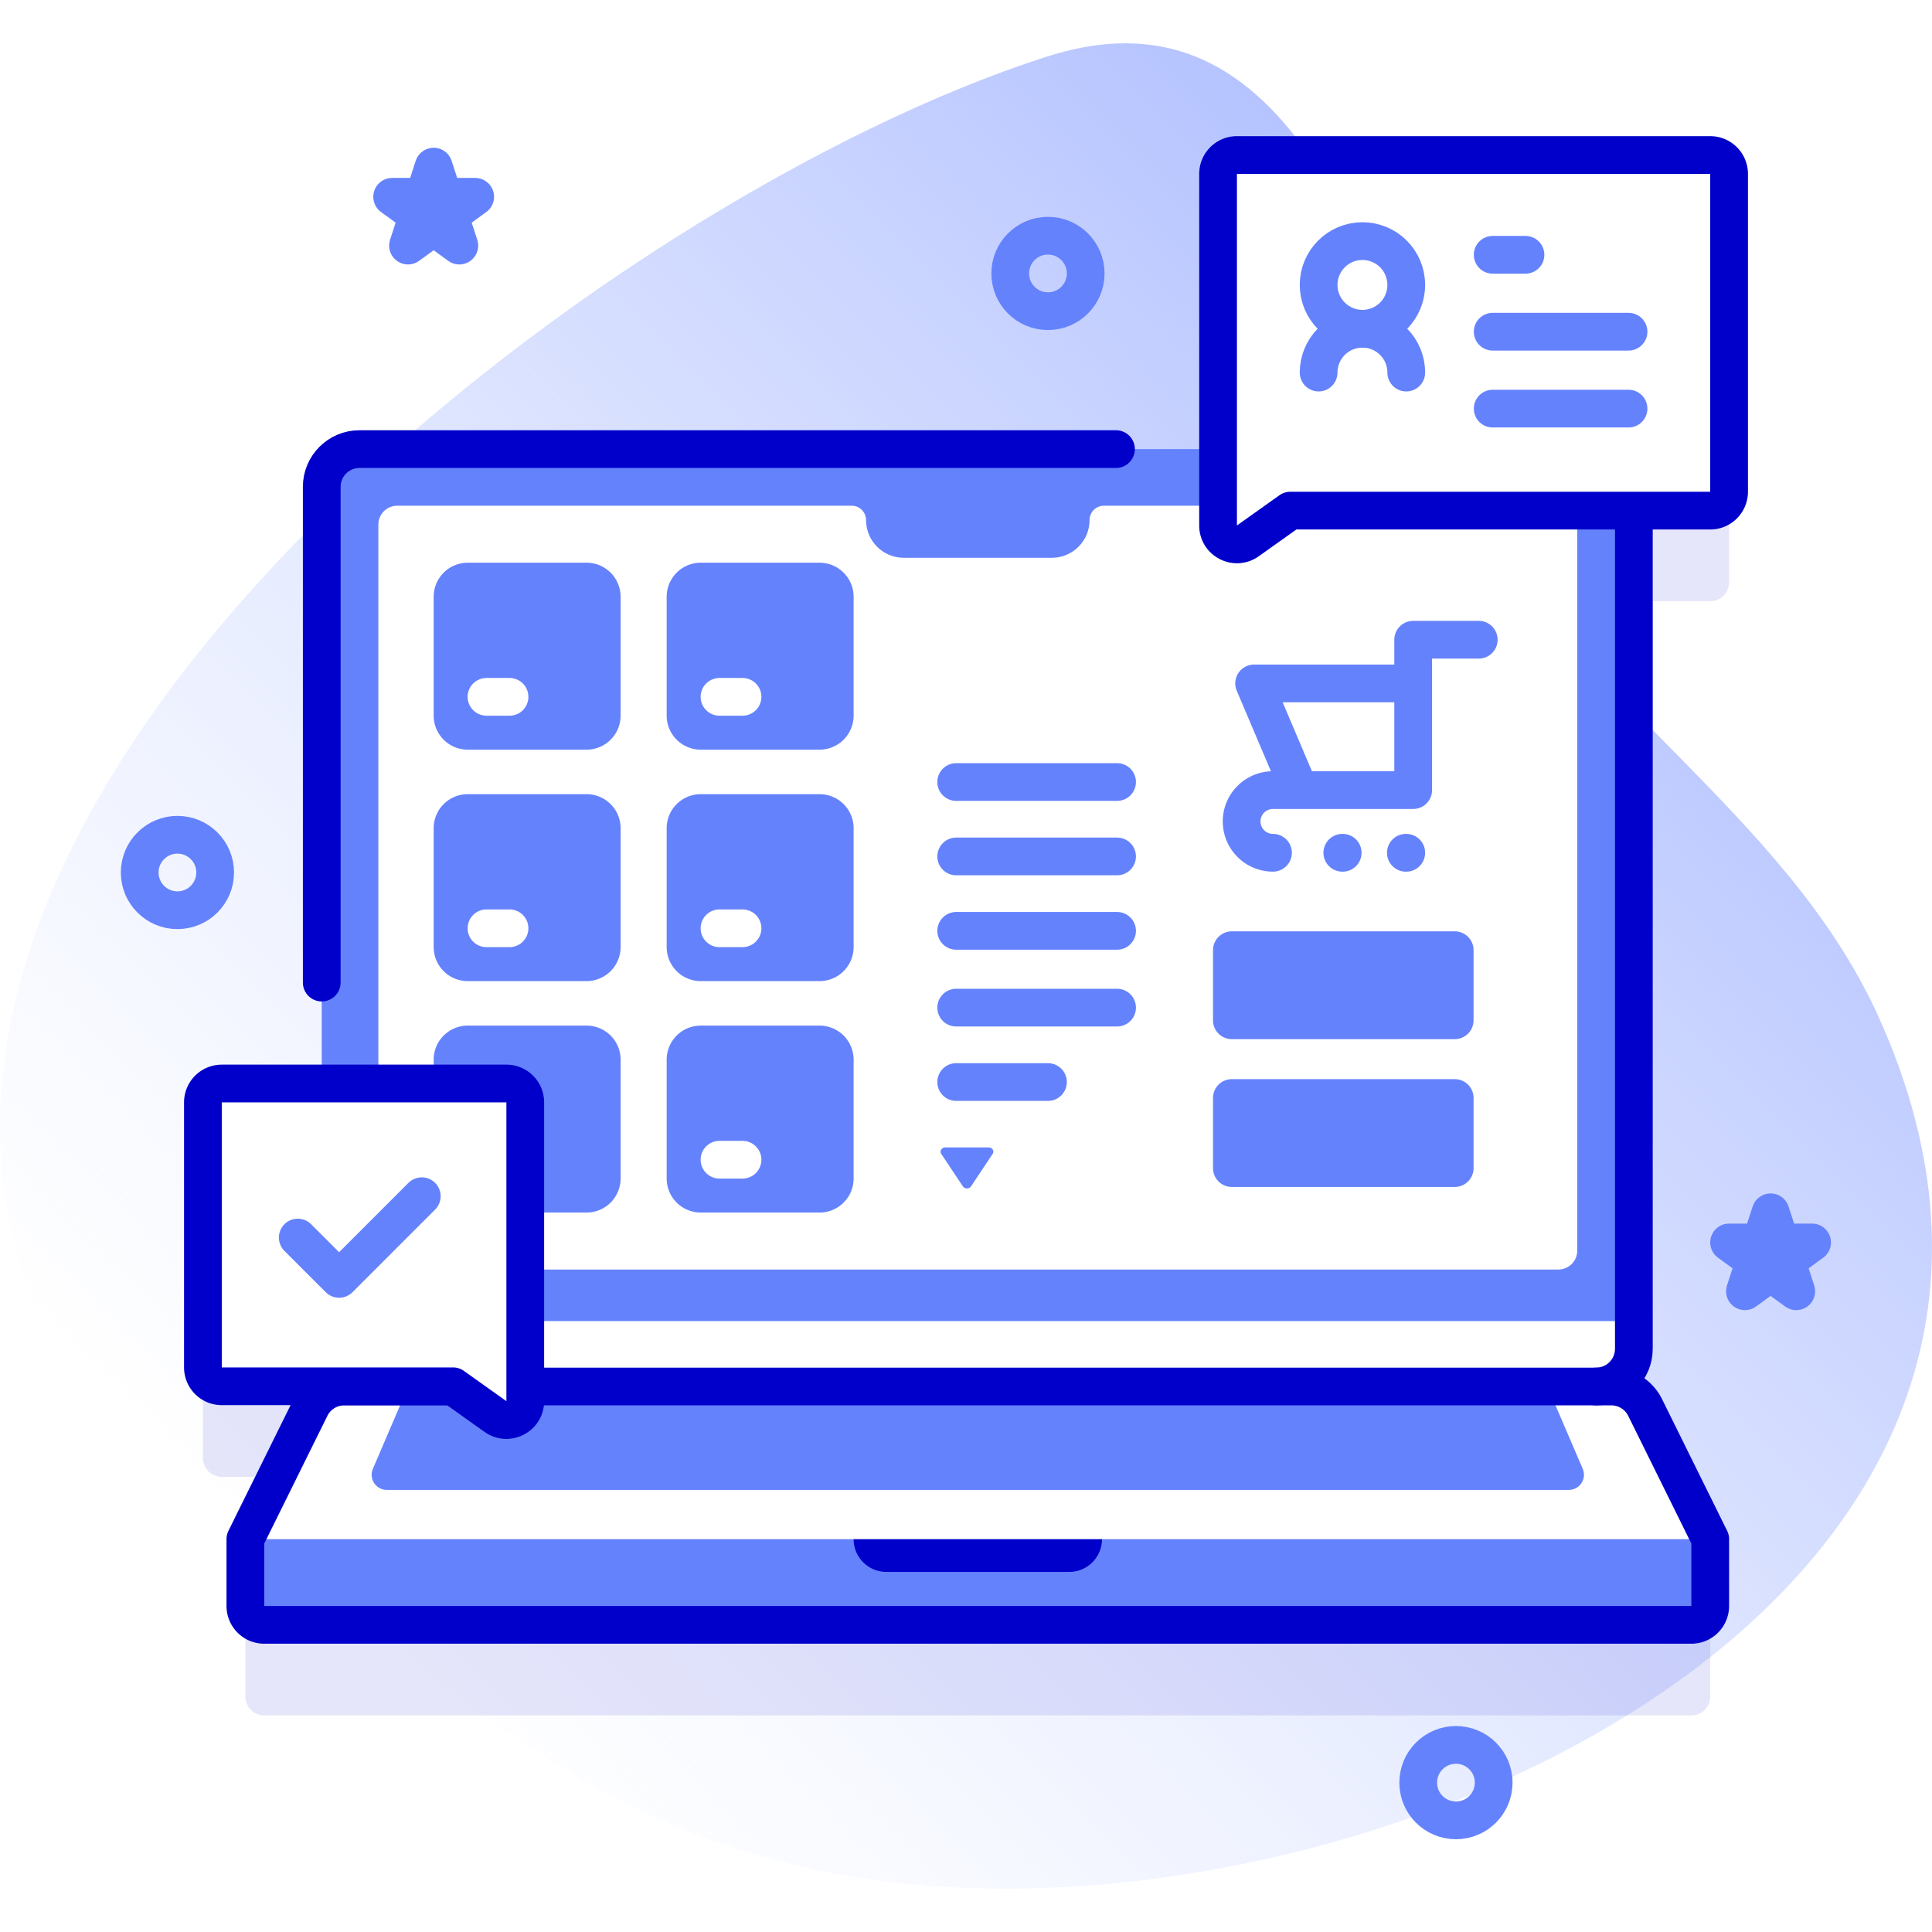
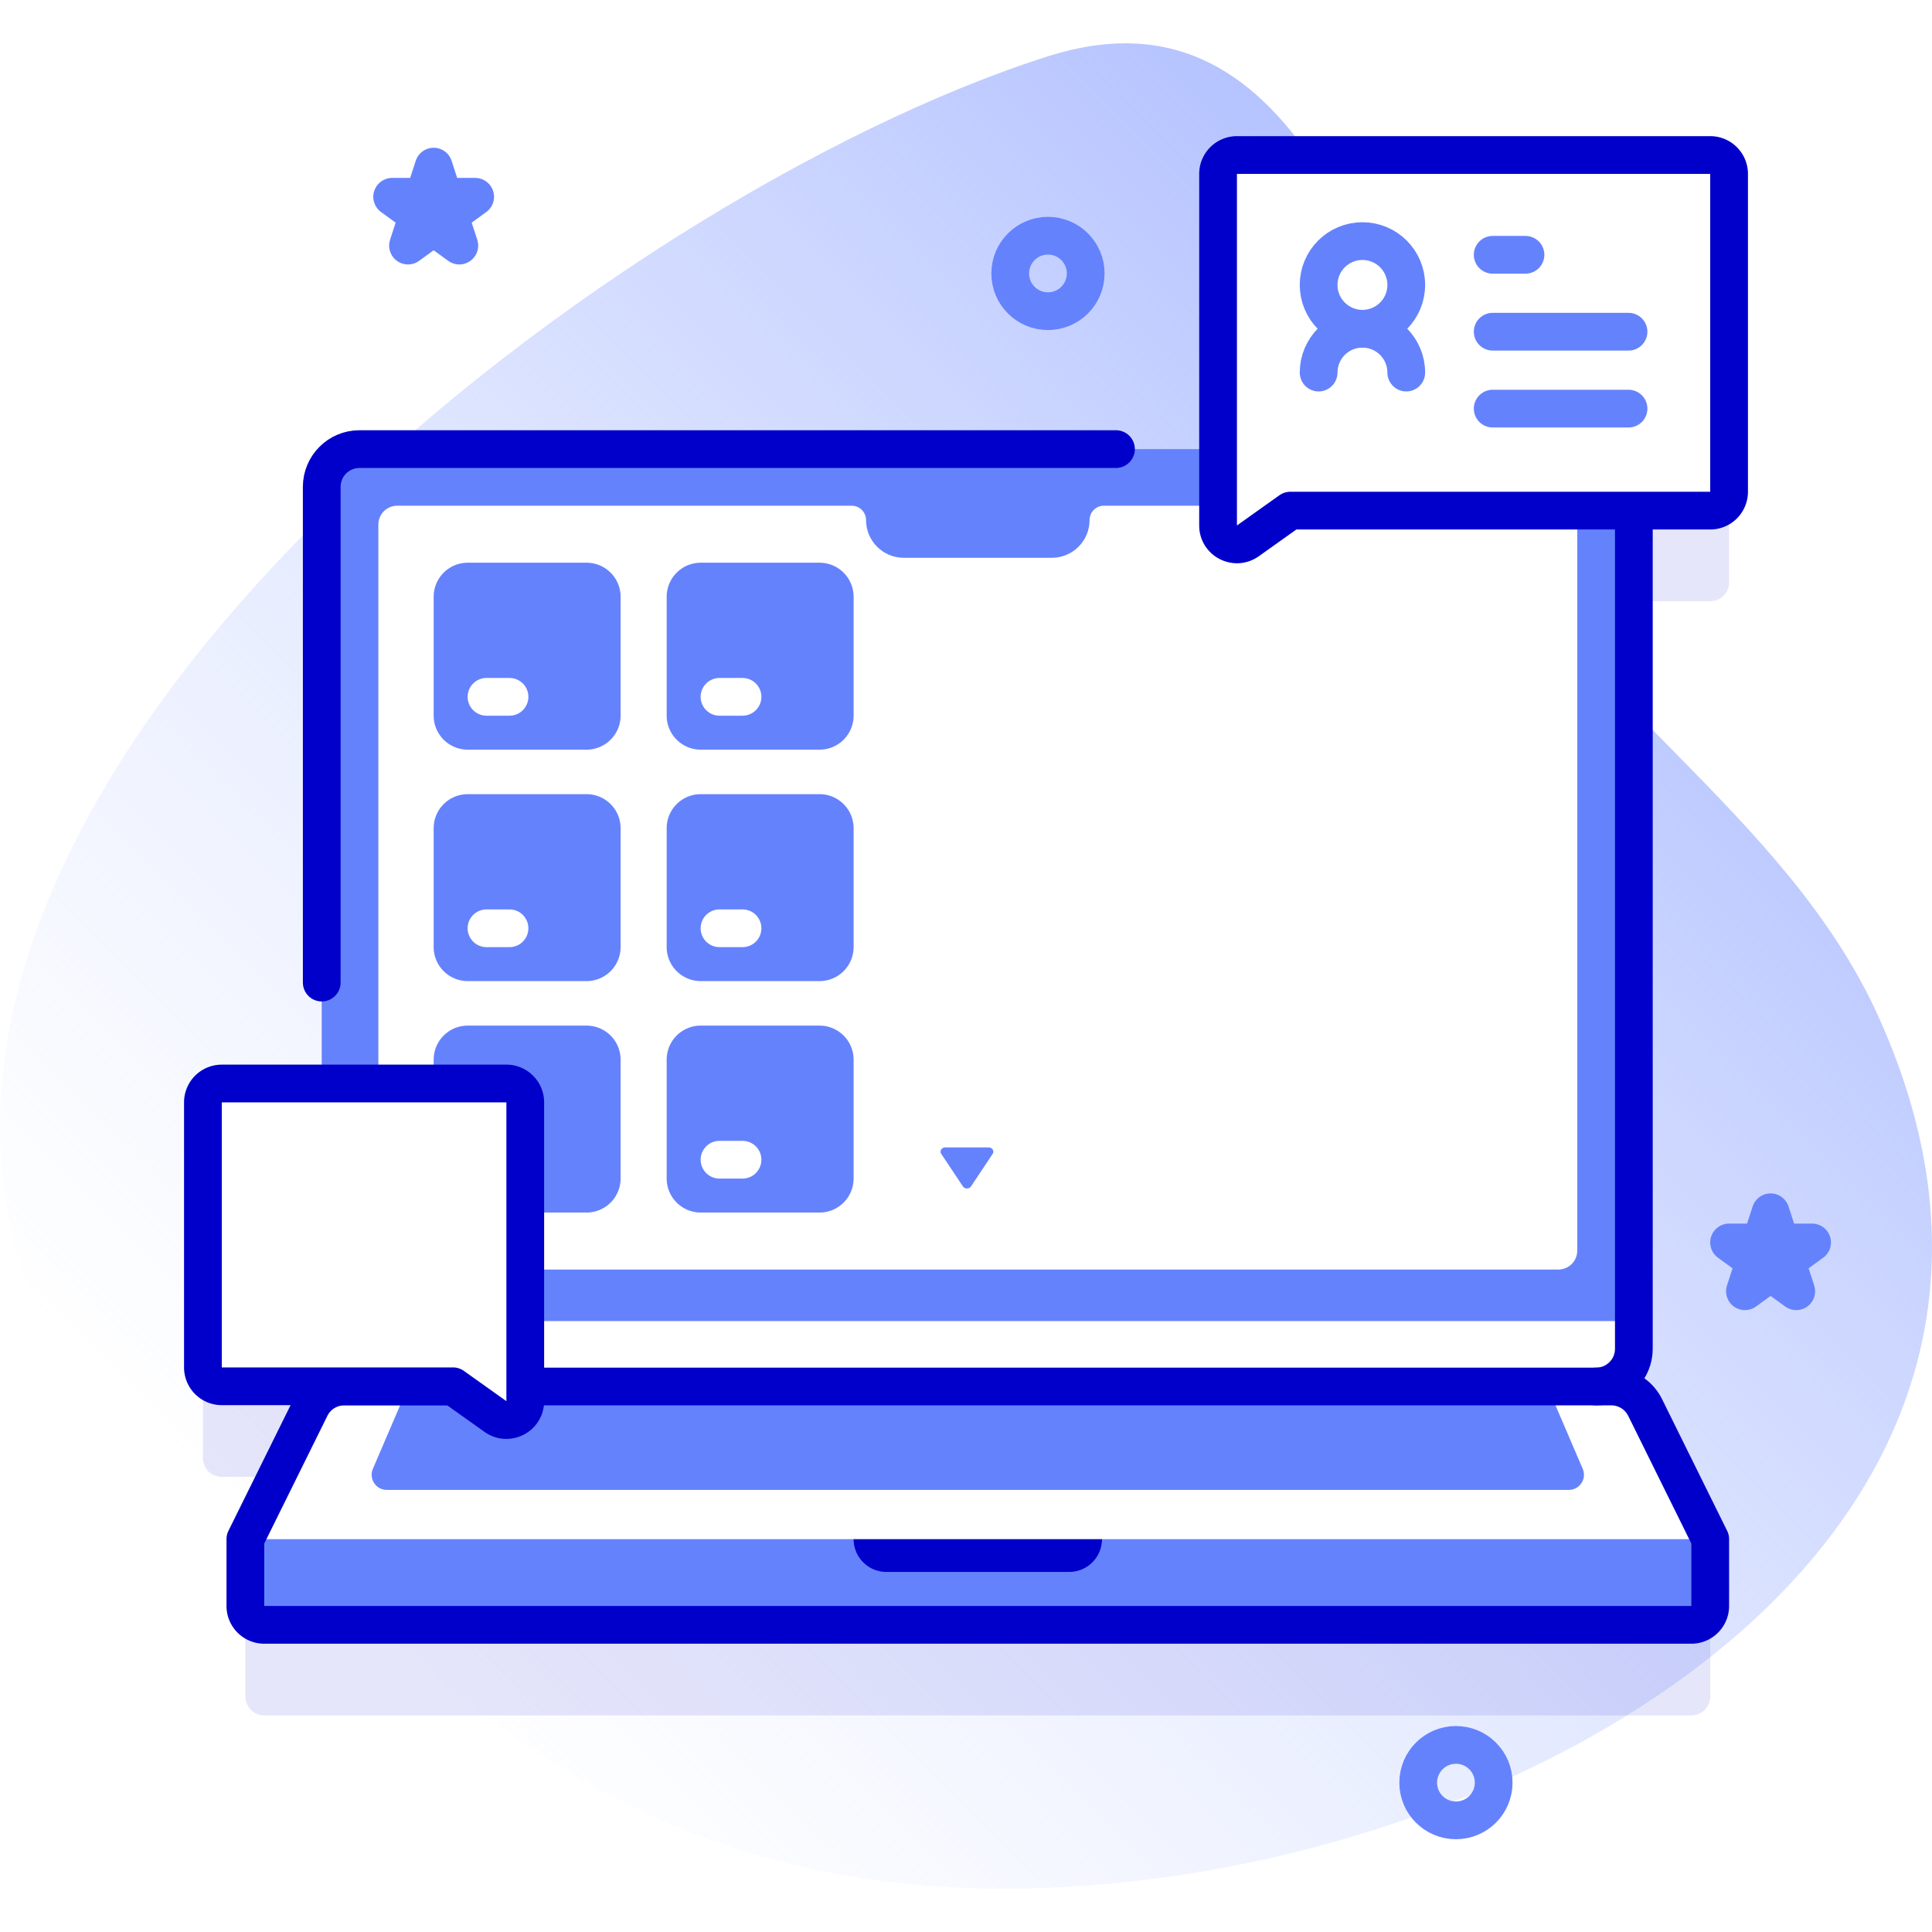
<svg xmlns="http://www.w3.org/2000/svg" version="1.1" width="512" height="512" x="0" y="0" viewBox="0 0 512 512" style="enable-background:new 0 0 512 512" xml:space="preserve" class="">
  <defs>
    <linearGradient id="a" x1="106.659" x2="433.099" y1="451.536" y2="125.096" gradientUnits="userSpaceOnUse">
      <stop offset="0" style="stop-color:#D0DCFF;stop-opacity:0" />
      <stop offset="1" style="stop-color:#B5C3FF" />
    </linearGradient>
  </defs>
  <g>
    <linearGradient id="a" x1="106.659" x2="433.099" y1="451.536" y2="125.096" gradientUnits="userSpaceOnUse">
      <stop offset="0" style="stop-color:#D0DCFF;stop-opacity:0" />
      <stop offset="1" style="stop-color:#B5C3FF" />
    </linearGradient>
    <path d="M497.664 269.094c-24.561-54.034-82.087-85.132-107.779-137.111C364.683 80.996 346.721-6.985 277.71 14.923 161.611 51.779-48.01 210.278 9.926 347.853c13.973 33.181 53.93 46.425 79.266 71.987 44.693 45.092 90.872 74.862 157.291 79.931 130.973 9.996 319.058-81.346 251.181-230.677z" style="" fill="url(&quot;#a&quot;)" />
    <path d="M453.226 65.081H327.8a5 5 0 0 0-5 5v72.937H95.265c-5.523 0-10 4.477-10 10v158.121H58.774a5 5 0 0 0-5 5v70.241a5 5 0 0 0 5 5h35.422c.352.037.708.059 1.07.059h-4.027a9.998 9.998 0 0 0-8.964 5.568l-17.247 34.887v17.709a5 5 0 0 0 5 5h378.2a5 5 0 0 0 5-5v-17.709l-17.247-34.887a10 10 0 0 0-8.964-5.568h-4.027c5.523 0 10-4.477 10-10V159.322h20.238a5 5 0 0 0 5-5V70.081a5.003 5.003 0 0 0-5.002-5z" style="opacity:0.1;" fill="#0000CA" data-original="#0000ca" />
    <path d="m453.227 407.893-194.1 5-194.1-5 17.247-34.887a10 10 0 0 1 8.964-5.568h335.777a9.998 9.998 0 0 1 8.964 5.568l17.248 34.887z" style="" fill="#FFFFFF" data-original="#ffffff" />
    <path d="m419.439 389.262-9.355-21.824H108.17l-9.355 21.824c-1.131 2.64.805 5.576 3.676 5.576h313.271c2.872 0 4.808-2.936 3.677-5.576zM422.988 367.438H95.265c-5.523 0-10-4.477-10-10v-228.42c0-5.523 4.477-10 10-10h327.723c5.523 0 10 4.477 10 10v228.42c0 5.523-4.477 10-10 10z" style="" fill="#6582FD" data-original="#6582fd" />
    <path d="M85.265 350.1v7.338c0 5.523 4.477 10 10 10h327.723c5.523 0 10-4.477 10-10V350.1H85.265zM417.987 139.02v192.42c0 2.76-2.24 5-5 5h-307.72c-2.76 0-5-2.24-5-5V139.02c0-2.76 2.24-5 5-5h120.44c2.1 0 3.8 1.7 3.8 3.8 0 2.76 1.12 5.26 2.93 7.07s4.31 2.93 7.07 2.93h39.24c5.52 0 10-4.48 10-10 0-1.05.42-2 1.11-2.69.69-.68 1.64-1.11 2.69-1.11h120.44c2.76 0 5 2.24 5 5z" style="" fill="#FFFFFF" data-original="#ffffff" />
    <path d="M65.027 407.893v17.709a5 5 0 0 0 5 5h378.2a5 5 0 0 0 5-5v-17.709h-161.19l-32.91 5-32.91-5H65.027z" style="" fill="#6582FD" data-original="#6582fd" />
    <path d="M295.744 119.018H95.265c-5.523 0-10 4.477-10 10v131.377M422.988 367.438c5.523 0 10-4.477 10-10v-228.42" style="stroke-linecap: round; stroke-linejoin: round; stroke-miterlimit: 10;" fill="none" stroke="#0000CA" stroke-width="10px" stroke-linecap="round" stroke-linejoin="round" stroke-miterlimit="10" data-original="#0000ca" />
    <path d="M435.979 373.006a10 10 0 0 0-8.964-5.568H91.238a9.998 9.998 0 0 0-8.964 5.568l-17.247 34.887v17.709a5 5 0 0 0 5 5h378.2a5 5 0 0 0 5-5v-17.709l-17.248-34.887z" style="stroke-linecap: round; stroke-linejoin: round; stroke-miterlimit: 10;" fill="none" stroke="#0000CA" stroke-width="10px" stroke-linecap="round" stroke-linejoin="round" stroke-miterlimit="10" data-original="#0000ca" />
    <path d="M283.351 416.578h-48.448a8.685 8.685 0 0 1-8.685-8.685h65.819a8.686 8.686 0 0 1-8.686 8.685z" style="" fill="#0000CB" data-original="#0000cb" />
-     <path d="M374.509 209.382h-30.147l-12-28.27h42.147zM374.509 181.112v-11.578h17.371M374.509 209.382h-37.158a8.306 8.306 0 0 0-8.306 8.306v0a8.306 8.306 0 0 0 8.306 8.306M355.826 225.995h-.098M372.67 225.995h-.098" style="stroke-linecap: round; stroke-linejoin: round; stroke-miterlimit: 10;" fill="none" stroke="#6582FD" stroke-width="10px" stroke-linecap="round" stroke-linejoin="round" stroke-miterlimit="10" data-original="#6582fd" />
    <path d="M155.439 198.668h-31.484a9.03 9.03 0 0 1-9.029-9.029v-31.484a9.028 9.028 0 0 1 9.029-9.029h31.484a9.028 9.028 0 0 1 9.029 9.029v31.484c.001 4.986-4.042 9.029-9.029 9.029zM155.439 260.003h-31.484a9.028 9.028 0 0 1-9.029-9.029V219.49a9.028 9.028 0 0 1 9.029-9.029h31.484a9.028 9.028 0 0 1 9.029 9.029v31.484a9.028 9.028 0 0 1-9.029 9.029zM155.439 321.338h-31.484a9.03 9.03 0 0 1-9.029-9.029v-31.484a9.028 9.028 0 0 1 9.029-9.029h31.484a9.028 9.028 0 0 1 9.029 9.029v31.484a9.028 9.028 0 0 1-9.029 9.029zM217.188 198.668h-31.484a9.03 9.03 0 0 1-9.029-9.029v-31.484a9.028 9.028 0 0 1 9.029-9.029h31.484a9.028 9.028 0 0 1 9.029 9.029v31.484a9.03 9.03 0 0 1-9.029 9.029zM217.188 260.003h-31.484a9.028 9.028 0 0 1-9.029-9.029V219.49a9.028 9.028 0 0 1 9.029-9.029h31.484a9.028 9.028 0 0 1 9.029 9.029v31.484a9.028 9.028 0 0 1-9.029 9.029zM217.188 321.338h-31.484a9.03 9.03 0 0 1-9.029-9.029v-31.484a9.028 9.028 0 0 1 9.029-9.029h31.484a9.028 9.028 0 0 1 9.029 9.029v31.484a9.028 9.028 0 0 1-9.029 9.029z" style="" fill="#6582FD" data-original="#6582fd" />
    <path d="M128.926 184.668h6.1M190.675 184.668h6.1M128.926 246.003h6.1M190.675 246.003h6.1M128.926 307.338h6.1M190.675 307.338h6.1" style="stroke-linecap: round; stroke-linejoin: round; stroke-miterlimit: 10;" fill="none" stroke="#FFFFFF" stroke-width="10px" stroke-linecap="round" stroke-linejoin="round" stroke-miterlimit="10" data-original="#ffffff" />
-     <path d="M385.513 275.388h-59.054a5 5 0 0 1-5-5v-18.575a5 5 0 0 1 5-5h59.054a5 5 0 0 1 5 5v18.575a5 5 0 0 1-5 5zM385.513 314.559h-59.054a5 5 0 0 1-5-5v-18.575a5 5 0 0 1 5-5h59.054a5 5 0 0 1 5 5v18.575a5 5 0 0 1-5 5z" style="" fill="#6582FD" data-original="#6582fd" />
-     <path d="M253.401 226.963h42.635M253.401 207.243h42.635M253.401 246.683h42.635M253.401 267.031h42.635M253.401 286.751h24.318" style="stroke-linecap: round; stroke-linejoin: round; stroke-miterlimit: 10;" fill="none" stroke="#6582FD" stroke-width="10px" stroke-linecap="round" stroke-linejoin="round" stroke-miterlimit="10" data-original="#6582fd" />
    <path d="M53.774 292.139v70.241a5 5 0 0 0 5 5h61.267l11.26 8.012c3.31 2.356 7.899-.011 7.899-4.074v-79.179a5 5 0 0 0-5-5H58.774a5 5 0 0 0-5 5z" style="" fill="#FFFFFF" data-original="#ffffff" />
    <path d="M53.774 292.139v70.241a5 5 0 0 0 5 5h61.267l11.26 8.012c3.31 2.356 7.899-.011 7.899-4.074v-79.179a5 5 0 0 0-5-5H58.774a5 5 0 0 0-5 5z" style="stroke-linecap: round; stroke-linejoin: round; stroke-miterlimit: 10;" fill="none" stroke="#0000CA" stroke-width="10px" stroke-linecap="round" stroke-linejoin="round" stroke-miterlimit="10" data-original="#0000ca" />
-     <path d="m78.908 327.964 10.957 10.957 21.913-21.913" style="stroke-linecap: round; stroke-linejoin: round; stroke-miterlimit: 10;" fill="none" stroke="#6582FD" stroke-width="10px" stroke-linecap="round" stroke-linejoin="round" stroke-miterlimit="10" data-original="#6582fd" />
    <path d="M458.226 46.081v84.241a5 5 0 0 1-5 5H341.959l-11.26 8.012c-3.31 2.356-7.899-.011-7.899-4.074V46.081a5 5 0 0 1 5-5h125.426a5 5 0 0 1 5 5z" style="" fill="#FFFFFF" data-original="#ffffff" />
    <path d="M458.226 46.081v84.241a5 5 0 0 1-5 5H341.959l-11.26 8.012c-3.31 2.356-7.899-.011-7.899-4.074V46.081a5 5 0 0 1 5-5h125.426a5 5 0 0 1 5 5z" style="stroke-linecap: round; stroke-linejoin: round; stroke-miterlimit: 10;" fill="none" stroke="#0000CA" stroke-width="10px" stroke-linecap="round" stroke-linejoin="round" stroke-miterlimit="10" data-original="#0000ca" />
    <path d="M404.267 67.525h-8.689M431.578 87.906h-36M431.578 108.288h-36" style="stroke-linecap: round; stroke-linejoin: round; stroke-miterlimit: 10;" fill="none" stroke="#6582FD" stroke-width="10px" stroke-linecap="round" stroke-linejoin="round" stroke-miterlimit="10" data-original="#6582fd" />
    <circle cx="361.061" cy="75.507" r="11.613" style="stroke-linecap: round; stroke-linejoin: round; stroke-miterlimit: 10;" fill="none" stroke="#6582FD" stroke-width="10px" stroke-linecap="round" stroke-linejoin="round" stroke-miterlimit="10" data-original="#6582fd" />
    <path d="M349.448 98.734c0-6.414 5.199-11.613 11.613-11.613s11.613 5.199 11.613 11.613" style="stroke-linecap: round; stroke-linejoin: round; stroke-miterlimit: 10;" fill="none" stroke="#6582FD" stroke-width="10px" stroke-linecap="round" stroke-linejoin="round" stroke-miterlimit="10" data-original="#6582fd" />
    <path d="M261.996 304.076h-11.485c-.974 0-1.577.951-1.079 1.701l5.742 8.631c.487.732 1.67.732 2.157 0l5.742-8.631c.5-.75-.103-1.701-1.077-1.701z" style="" fill="#6582FD" data-original="#6582fd" />
    <path d="m469.226 321.271 2.597 7.992h8.403l-6.798 4.939 2.596 7.992-6.798-4.939-6.798 4.939 2.596-7.992-6.798-4.939h8.403zM114.926 44.158l2.597 7.992h8.403l-6.798 4.939 2.596 7.992-6.798-4.939-6.798 4.939 2.596-7.992-6.798-4.939h8.403z" style="stroke-linecap: round; stroke-linejoin: round; stroke-miterlimit: 10;" fill="none" stroke="#6582FD" stroke-width="10px" stroke-linecap="round" stroke-linejoin="round" stroke-miterlimit="10" data-original="#6582fd" />
-     <circle cx="47.021" cy="231.221" r="10" style="stroke-linecap: round; stroke-linejoin: round; stroke-miterlimit: 10;" fill="none" stroke="#6582FD" stroke-width="10px" stroke-linecap="round" stroke-linejoin="round" stroke-miterlimit="10" data-original="#6582fd" />
    <circle cx="385.839" cy="472.417" r="10" style="stroke-linecap: round; stroke-linejoin: round; stroke-miterlimit: 10;" fill="none" stroke="#6582FD" stroke-width="10px" stroke-linecap="round" stroke-linejoin="round" stroke-miterlimit="10" data-original="#6582fd" />
    <circle cx="277.719" cy="72.466" r="10" style="stroke-linecap: round; stroke-linejoin: round; stroke-miterlimit: 10;" fill="none" stroke="#6582FD" stroke-width="10px" stroke-linecap="round" stroke-linejoin="round" stroke-miterlimit="10" data-original="#6582fd" />
  </g>
</svg>